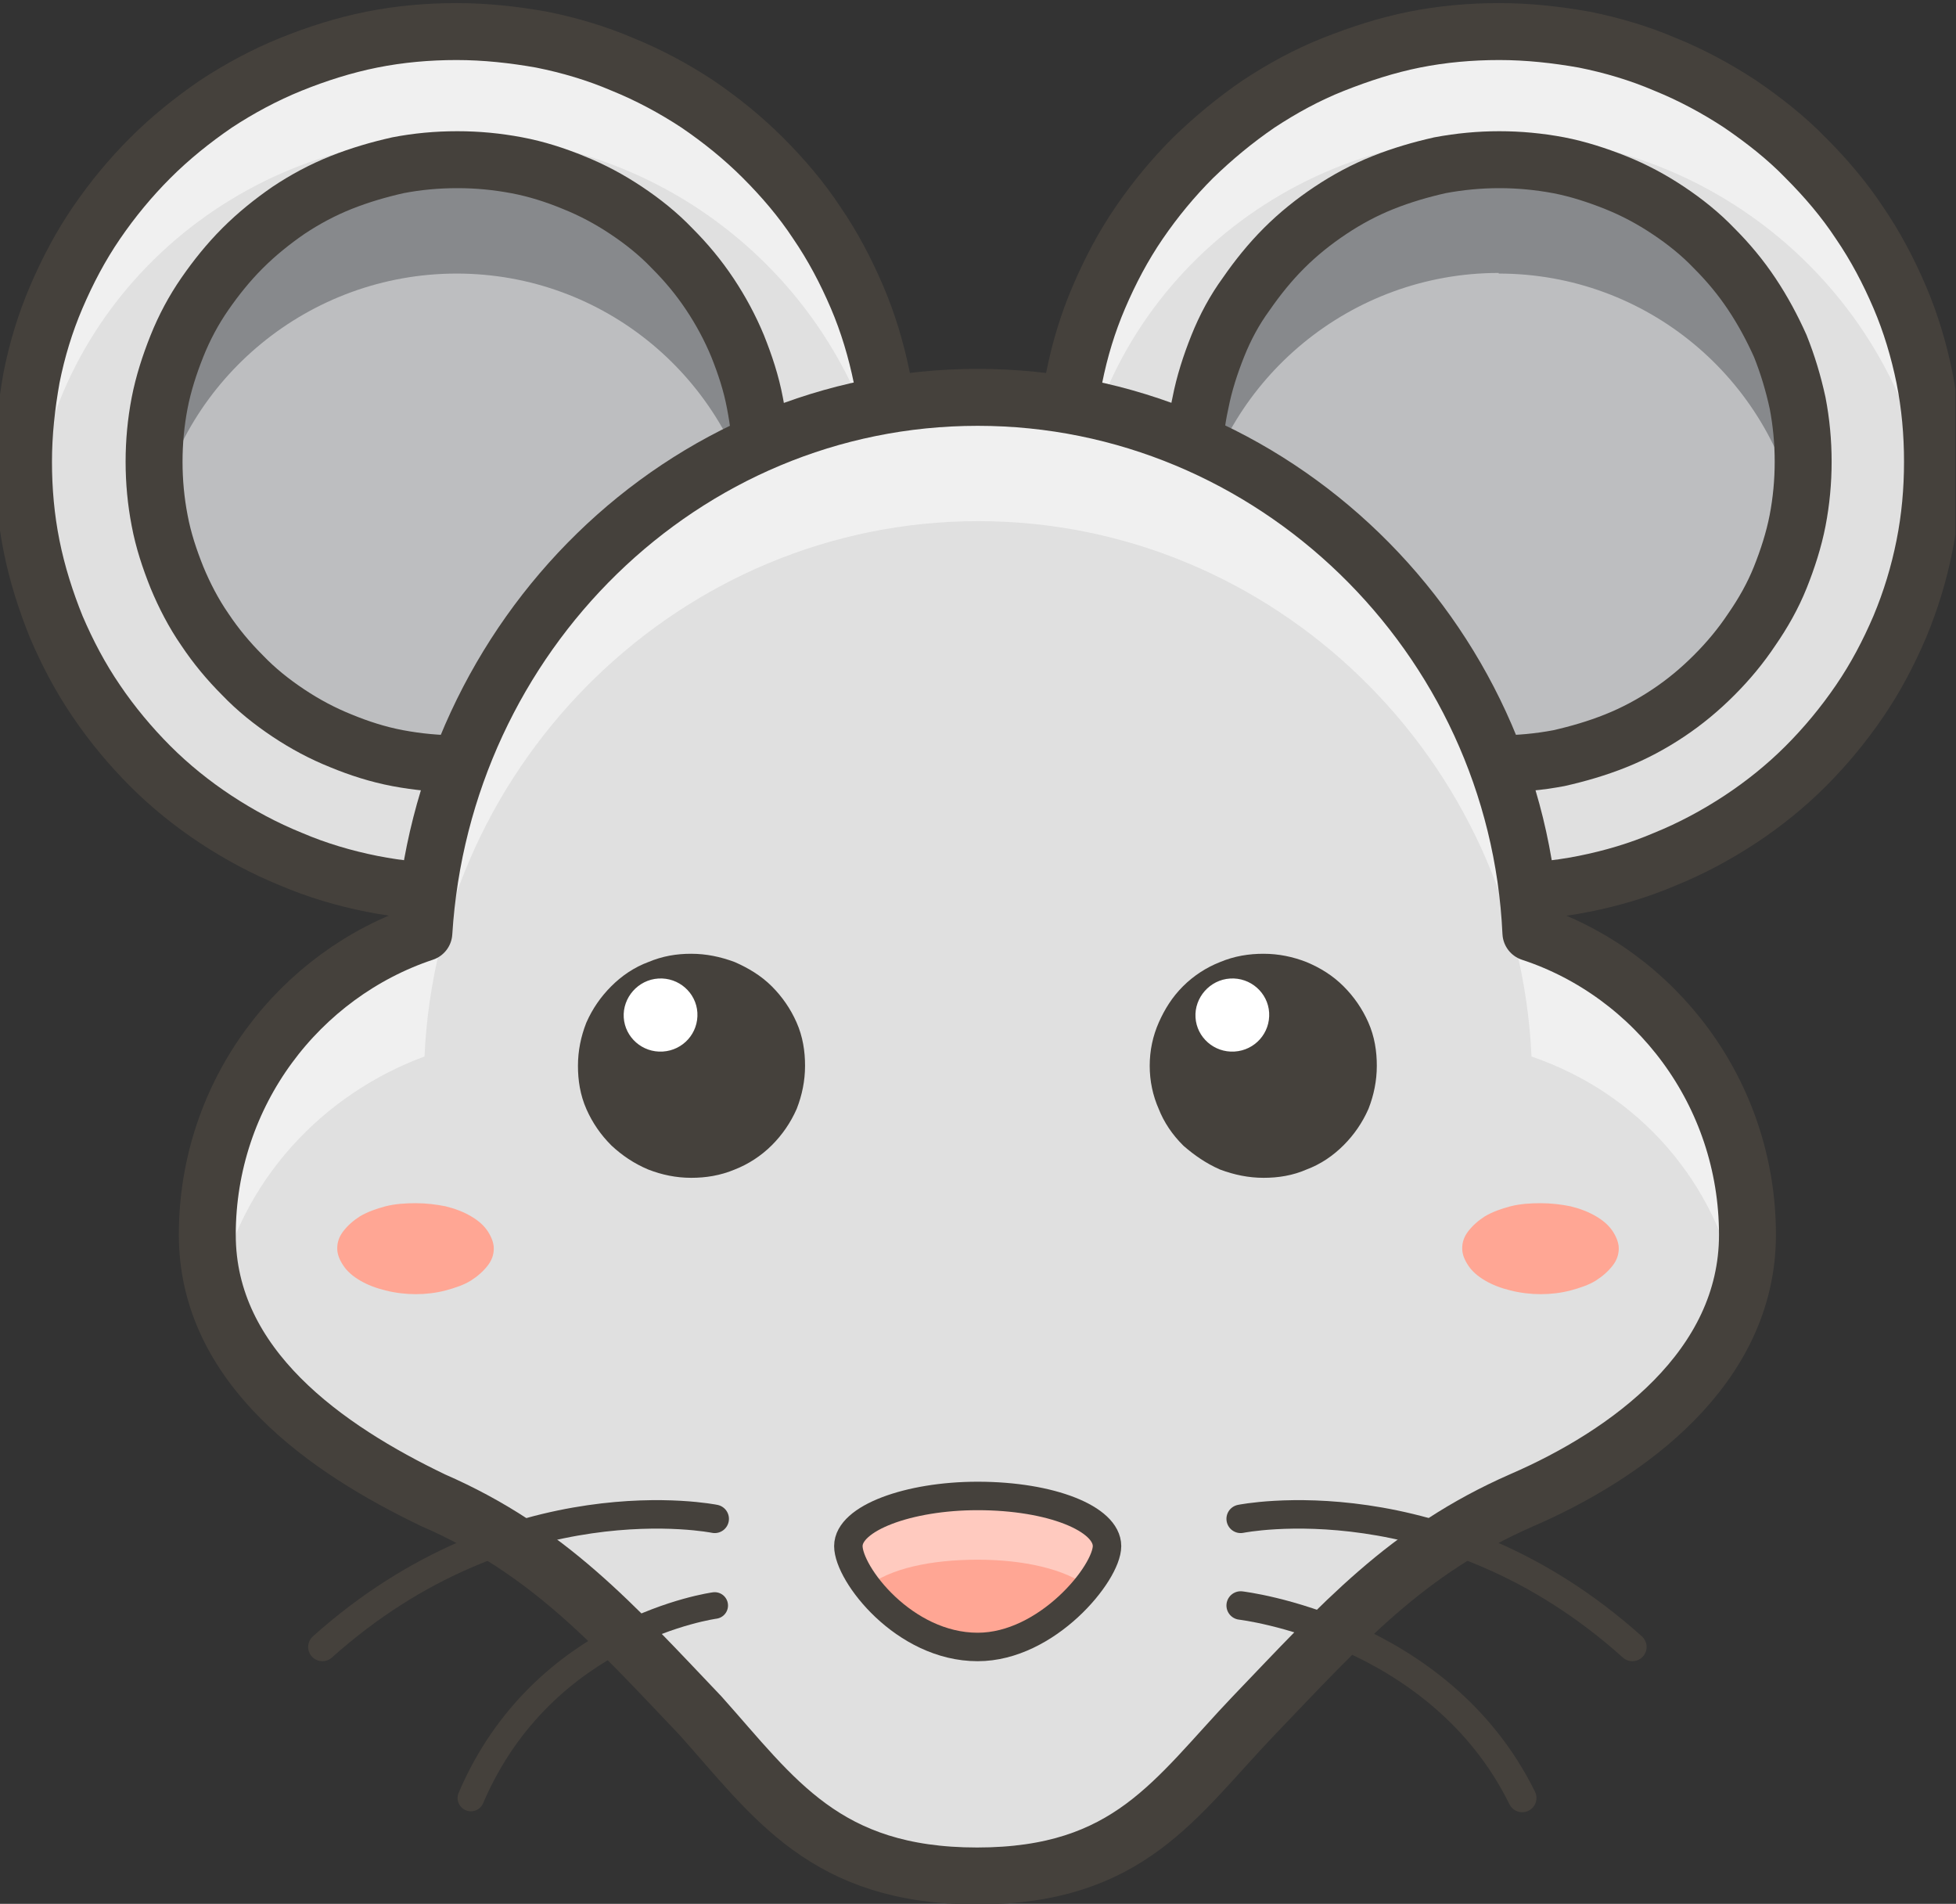
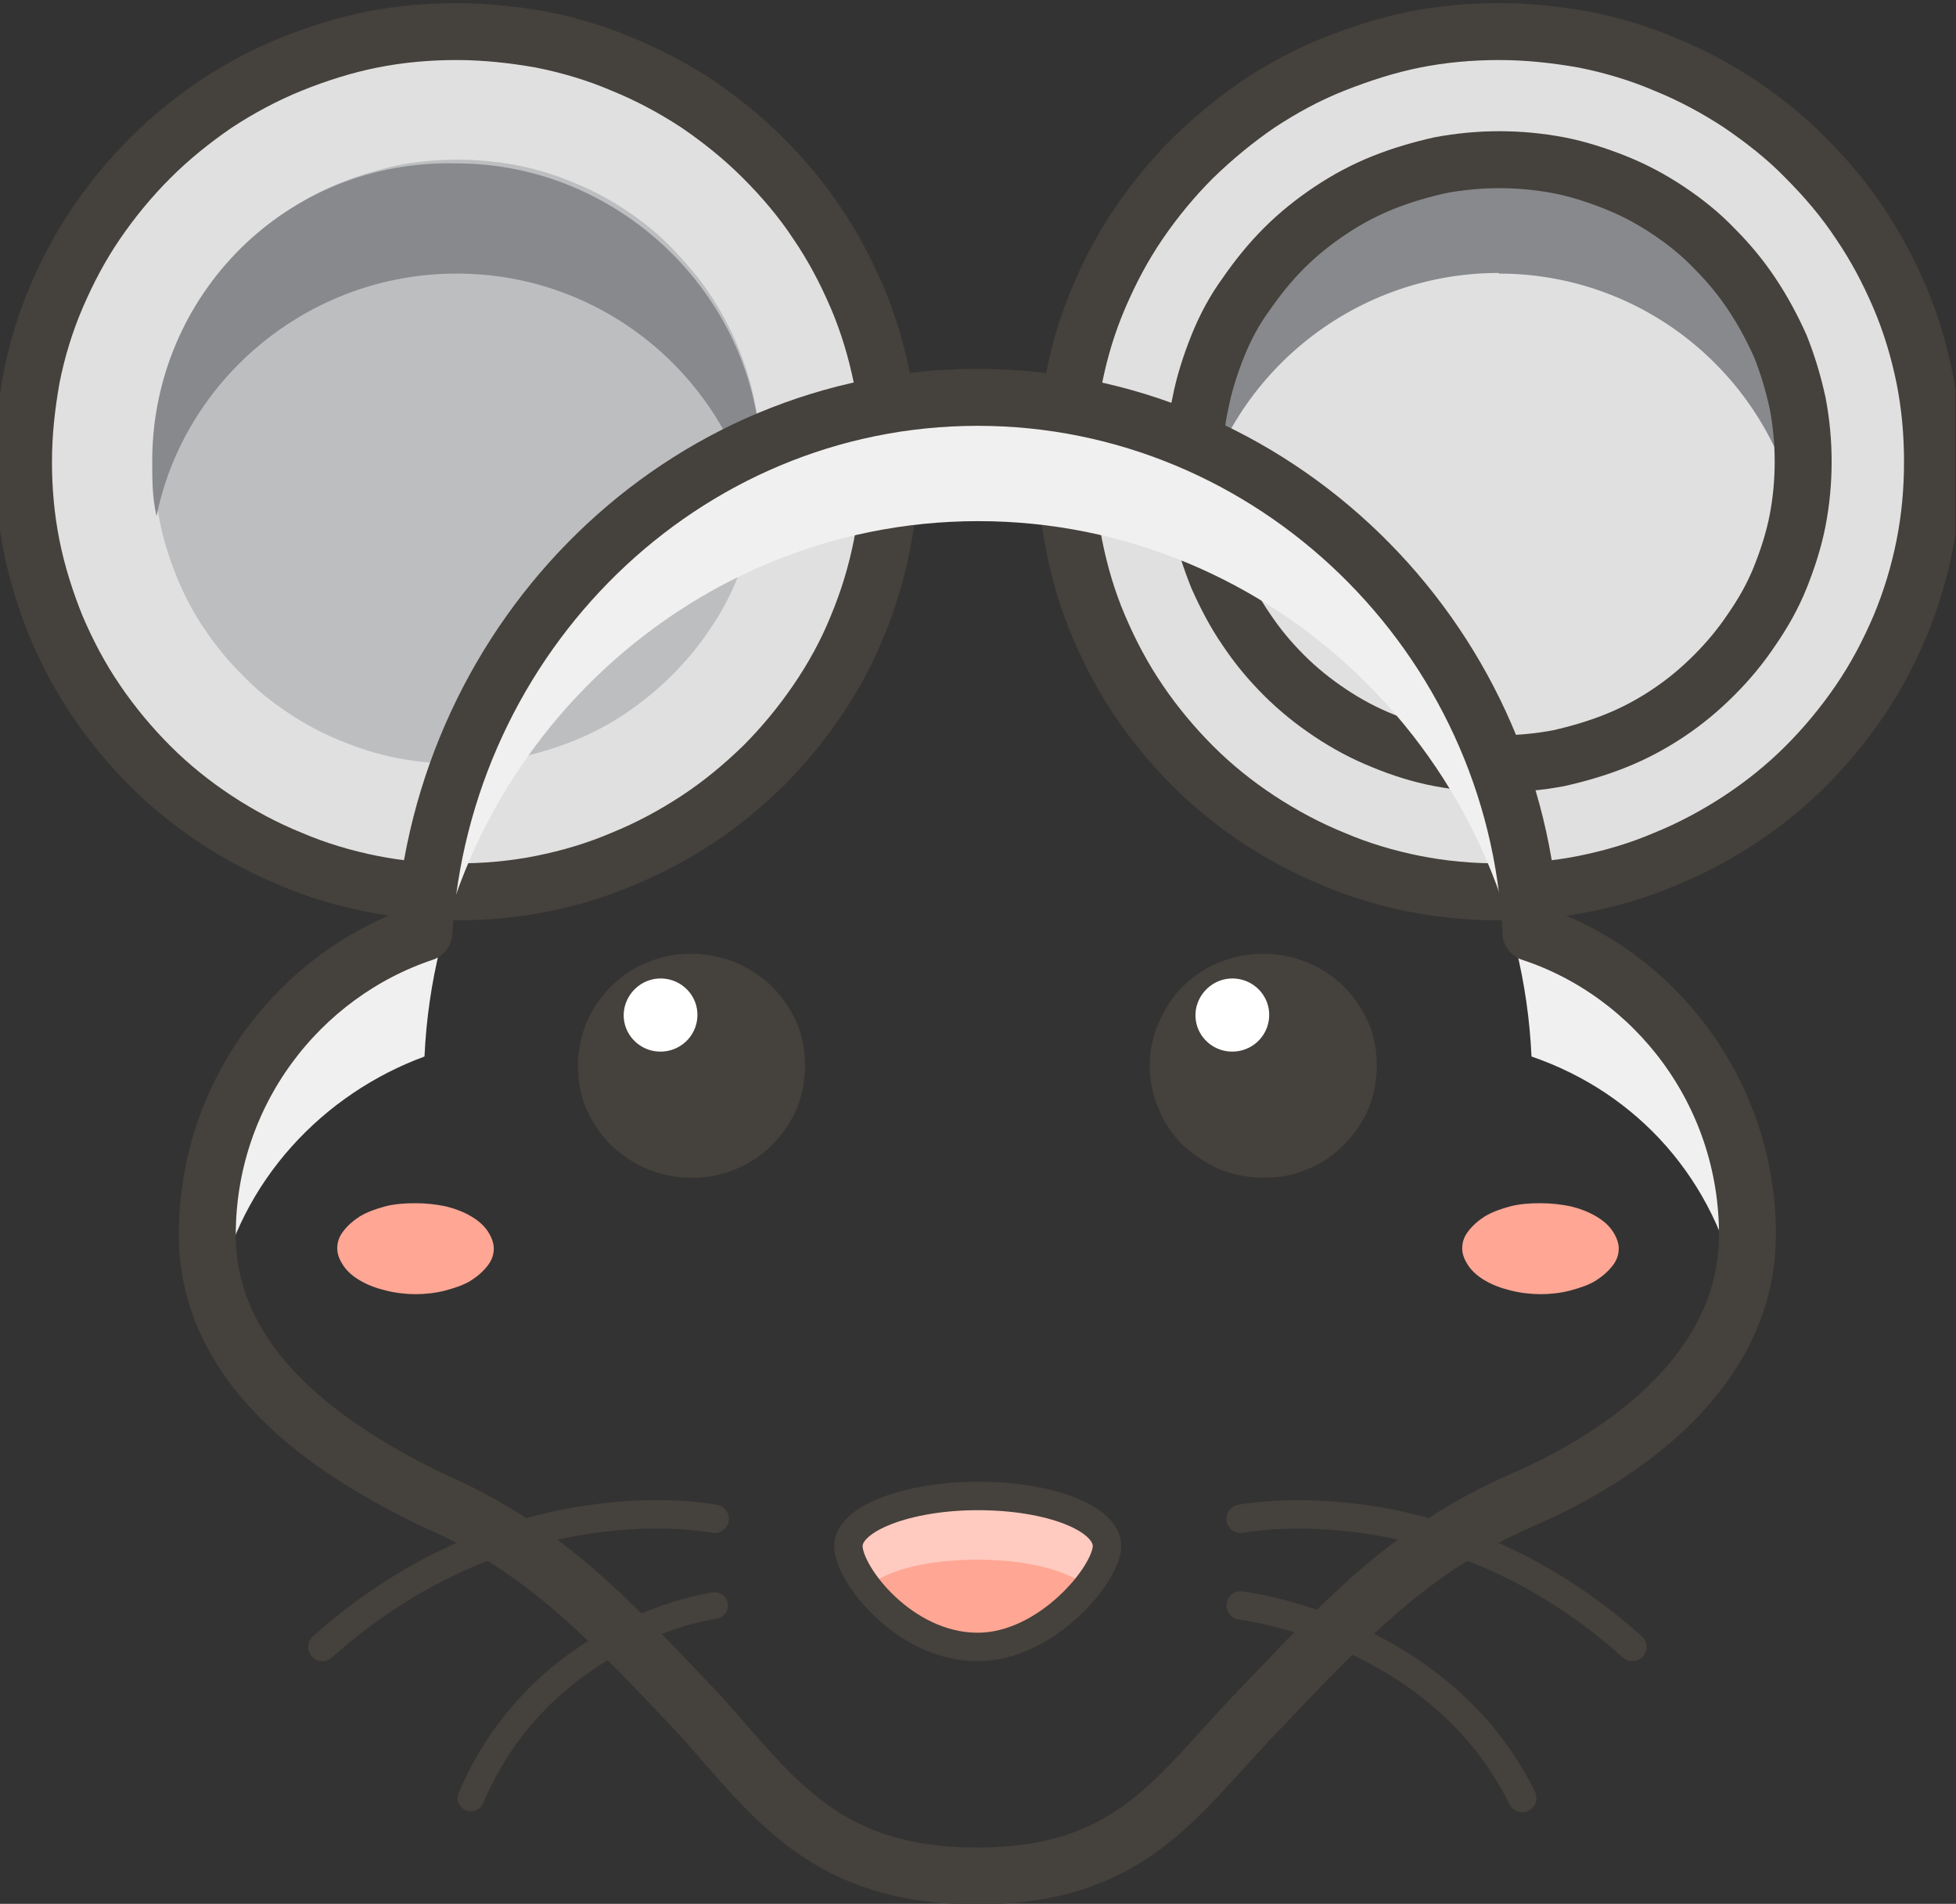
<svg xmlns="http://www.w3.org/2000/svg" viewBox="0 0 31.61 30.76">
  <rect x="0" y="0" width="31.61" height="30.76" fill="#333333" stroke="none" />
  <clipPath id="a">
    <path d="m.18 0h14.66v14.56h-14.66z" />
  </clipPath>
  <clipPath id="b">
    <path d="m16.67 0h14.66v14.56h-14.66z" />
  </clipPath>
  <clipPath id="c">
    <path d="m.18 0h14.66v8.46h-14.66z" />
  </clipPath>
  <clipPath id="d">
    <path d="m17.28 0h14.05v8.46h-14.05z" />
  </clipPath>
  <clipPath id="e">
    <path d="m0 0h14.84v15.17h-14.84z" />
  </clipPath>
  <clipPath id="f">
    <path d="m16.67 0h14.93v15.17h-14.93z" />
  </clipPath>
  <g clip-path="url(#a)">
    <path d="m14.39 7.46c0 .46-.05.91-.14 1.36s-.22.88-.4 1.31c-.17.42-.39.82-.65 1.2s-.55.73-.87 1.05c-.33.32-.68.61-1.06.86s-.79.47-1.21.64c-.42.18-.86.31-1.31.4s-.91.13-1.37.13-.92-.04-1.37-.13-.89-.22-1.31-.4c-.42-.17-.83-.39-1.21-.64s-.74-.54-1.06-.86-.62-.68-.87-1.05-.47-.78-.65-1.2c-.17-.42-.31-.86-.4-1.31s-.13-.9-.13-1.36.05-.91.13-1.36c.09-.45.22-.88.4-1.3s.39-.82.65-1.2.55-.73.87-1.05.68-.61 1.06-.87c.38-.25.79-.47 1.21-.64s.86-.31 1.31-.4.91-.13 1.37-.13.92.05 1.37.13c.45.09.89.22 1.31.4s.83.39 1.21.64c.38.26.73.54 1.06.87.32.32.62.67.87 1.05s.47.78.65 1.2.31.86.4 1.3c.09.45.14.9.14 1.36z" fill="#e0e0e0" />
  </g>
  <g clip-path="url(#b)">
    <path d="m31.23 7.46c0 .46-.04.91-.13 1.36s-.22.88-.4 1.31c-.18.42-.39.82-.65 1.2s-.55.73-.87 1.05-.68.61-1.06.86-.79.47-1.21.64c-.42.18-.86.31-1.31.4s-.91.13-1.37.13-.92-.04-1.37-.13-.89-.22-1.31-.4c-.42-.17-.83-.39-1.21-.64s-.74-.54-1.06-.86-.62-.68-.87-1.05-.47-.78-.65-1.2-.31-.86-.4-1.31-.14-.9-.14-1.36.05-.91.14-1.36.22-.88.4-1.3.39-.82.65-1.2.55-.73.87-1.05c.33-.32.68-.61 1.06-.87.38-.25.78-.47 1.21-.64s.86-.31 1.31-.4.91-.13 1.37-.13.92.05 1.37.13c.45.09.89.22 1.31.4s.83.39 1.21.64c.38.26.74.54 1.06.87.32.32.62.67.87 1.05.26.38.47.78.65 1.2s.31.86.4 1.3c.09.45.13.9.13 1.36z" fill="#e0e0e0" />
  </g>
  <g clip-path="url(#c)">
-     <path d="m7.38 2.2c3.58 0 6.56 2.66 7.01 6.14 0-.3.07-.59.07-.89 0-3.85-3.13-6.95-7.01-6.95s-7 3.11-7 6.96c0 .3 0 .59.07.89.3-3.48 3.28-6.14 6.86-6.14z" fill="#f0f0f0" />
-   </g>
+     </g>
  <g clip-path="url(#d)">
-     <path d="m24.22 2.2c3.58 0 6.56 2.66 7.01 6.14 0-.3.08-.59.08-.89 0-3.85-3.13-6.95-7.01-6.95s-7.01 3.11-7.01 6.95c0 .3 0 .59.08.89.3-3.48 3.28-6.14 6.86-6.14z" fill="#f0f0f0" />
-   </g>
+     </g>
  <g clip-path="url(#e)">
    <path d="m14.39 7.46c0 .46-.05.91-.14 1.36s-.22.88-.4 1.31c-.17.42-.39.82-.65 1.2s-.55.73-.87 1.05c-.33.32-.68.61-1.06.86s-.79.47-1.21.64c-.42.18-.86.31-1.31.4s-.91.13-1.37.13-.92-.04-1.37-.13-.89-.22-1.31-.4c-.42-.17-.83-.39-1.21-.64s-.74-.54-1.06-.86-.62-.68-.87-1.05c-.26-.38-.47-.78-.65-1.2-.17-.42-.31-.86-.4-1.31s-.13-.9-.13-1.36.05-.91.13-1.36c.09-.45.22-.88.4-1.3s.39-.82.65-1.2.55-.73.87-1.05.68-.61 1.06-.87c.38-.25.79-.47 1.21-.64s.86-.31 1.31-.4.91-.13 1.37-.13.92.05 1.37.13c.45.09.89.22 1.31.4.42.17.83.39 1.21.64.38.26.73.54 1.06.87.32.32.62.67.87 1.05.26.38.47.78.65 1.2s.31.86.4 1.3c.09.45.14.9.14 1.36z" fill="none" stroke="#45413c" stroke-linecap="round" stroke-linejoin="round" stroke-width=".92" />
  </g>
  <g clip-path="url(#f)">
    <path d="m31.23 7.46c0 .46-.04.91-.13 1.36s-.22.88-.4 1.31c-.18.42-.39.82-.65 1.2s-.55.73-.87 1.05-.68.61-1.06.86-.79.47-1.21.64c-.42.18-.86.31-1.31.4s-.91.13-1.37.13-.92-.04-1.37-.13-.89-.22-1.31-.4c-.42-.17-.83-.39-1.21-.64s-.74-.54-1.06-.86-.62-.68-.87-1.05c-.26-.38-.47-.78-.65-1.2s-.31-.86-.4-1.31-.14-.9-.14-1.36.05-.91.14-1.36.22-.88.4-1.3.39-.82.65-1.2.55-.73.87-1.05c.33-.32.68-.61 1.06-.87.38-.25.78-.47 1.21-.64s.86-.31 1.31-.4.91-.13 1.37-.13.92.05 1.37.13c.45.09.89.22 1.31.4.42.17.83.39 1.21.64.38.26.74.54 1.06.87.32.32.62.67.87 1.05.26.38.47.78.65 1.2s.31.86.4 1.3c.09.45.13.9.13 1.36z" fill="none" stroke="#45413c" stroke-linecap="round" stroke-linejoin="round" stroke-width=".92" />
  </g>
  <path d="m12.3 7.46c0 .32-.03.64-.1.95-.06.31-.16.62-.28.92s-.27.58-.45.84c-.18.27-.38.51-.61.74s-.48.43-.74.61c-.27.18-.55.33-.85.45s-.61.21-.92.28-.64.09-.96.09-.64-.03-.96-.09-.63-.16-.92-.28c-.3-.12-.58-.27-.85-.45s-.52-.38-.74-.61c-.23-.23-.43-.47-.61-.74-.18-.26-.33-.55-.45-.84-.12-.3-.22-.6-.28-.92-.06-.31-.09-.63-.09-.95s.03-.64.09-.95.16-.62.28-.92.27-.58.45-.84.38-.51.61-.74.48-.43.74-.61c.27-.18.55-.33.85-.45s.61-.21.92-.28c.31-.06.63-.09.96-.09s.64.03.96.09.63.16.92.28c.3.12.58.27.85.45s.52.38.74.61.43.47.61.74.33.55.45.84.22.6.28.92c.06.31.1.63.1.95z" fill="#bdbec0" />
-   <path d="m29.14 7.46c0 .32-.03.64-.09.95s-.16.62-.28.92-.28.58-.46.84c-.18.27-.38.51-.61.74s-.47.43-.74.61-.55.33-.85.45-.61.21-.92.28c-.32.06-.64.09-.96.09s-.64-.03-.96-.09-.63-.16-.92-.28c-.3-.12-.58-.27-.85-.45s-.52-.38-.75-.61-.43-.47-.61-.74c-.18-.26-.33-.55-.46-.84-.12-.3-.22-.6-.28-.92-.06-.31-.1-.63-.1-.95s.03-.64.1-.95c.06-.31.16-.62.28-.92s.27-.58.46-.84c.18-.26.38-.51.61-.74s.48-.43.75-.61.55-.33.85-.45.61-.21.92-.28c.32-.06.64-.09.96-.09s.64.03.96.09c.31.06.62.16.92.28s.58.27.85.45.52.38.74.61c.23.23.43.47.61.74s.33.55.46.84c.12.3.21.6.28.92.06.31.09.63.09.95z" fill="#bdbec0" />
  <path d="m7.38 4.42c2.39 0 4.4 1.7 4.85 3.99.07-.3.07-.59.07-.89 0-2.66-2.24-4.88-4.92-4.88-2.76-.07-4.92 2.14-4.92 4.81 0 .3 0 .59.07.89.45-2.22 2.46-3.92 4.85-3.92z" fill="#87898c" />
  <path d="m24.22 4.42c2.39 0 4.4 1.7 4.85 3.99.07-.3.07-.59.07-.89 0-2.74-2.16-4.96-4.92-4.96s-4.92 2.22-4.92 4.88c0 .3 0 .59.07.89.45-2.22 2.46-3.92 4.85-3.92z" fill="#87898c" />
-   <path d="m12.3 7.46c0 .32-.03.64-.1.95-.06.31-.16.62-.28.92s-.27.58-.45.84c-.18.27-.38.51-.61.74s-.48.43-.74.61c-.27.18-.55.33-.85.45s-.61.21-.92.28c-.32.06-.64.09-.96.09s-.64-.03-.96-.09-.63-.16-.92-.28c-.3-.12-.58-.27-.85-.45s-.52-.38-.74-.61c-.23-.23-.43-.47-.61-.74-.18-.26-.33-.55-.45-.84-.12-.3-.22-.6-.28-.92-.06-.31-.09-.63-.09-.95s.03-.64.09-.95.16-.62.28-.92.27-.58.45-.84.38-.51.61-.74.48-.43.74-.61c.27-.18.55-.33.85-.45s.61-.21.92-.28c.31-.06.63-.09.96-.09s.64.03.96.09.63.16.92.28c.3.12.58.27.85.45s.52.38.74.61c.23.23.43.47.61.74s.33.55.45.84c.12.3.22.6.28.92.06.31.1.63.1.95z" fill="none" stroke="#45413c" stroke-linecap="round" stroke-linejoin="round" stroke-width=".92" />
  <path d="m29.14 7.46c0 .32-.03.64-.09.95s-.16.62-.28.92-.28.58-.46.84c-.18.27-.38.51-.61.74s-.47.43-.74.61-.55.33-.85.45-.61.21-.92.28c-.32.06-.64.09-.96.09s-.64-.03-.96-.09-.63-.16-.92-.28c-.3-.12-.58-.27-.85-.45s-.52-.38-.75-.61-.43-.47-.61-.74c-.18-.26-.33-.55-.46-.84-.12-.3-.22-.6-.28-.92-.06-.31-.1-.63-.1-.95s.03-.64.1-.95c.06-.31.16-.62.28-.92s.27-.58.46-.84c.18-.26.38-.51.61-.74s.48-.43.75-.61.55-.33.85-.45.61-.21.92-.28c.32-.06.64-.09.96-.09s.64.03.96.09c.31.06.62.16.92.28s.58.27.85.45.52.38.74.61c.23.23.43.47.61.74s.33.55.46.84c.12.3.21.6.28.92.06.31.09.63.09.95z" fill="none" stroke="#45413c" stroke-linecap="round" stroke-linejoin="round" stroke-width=".92" />
-   <path d="m15.8 6.42c-4.77 0-8.65 3.85-8.95 8.65-2.01.67-3.5 2.59-3.5 4.88 0 2.14 1.94 3.47 3.65 4.29 1.86.81 2.91 2 4.32 3.48 1.19 1.33 2.01 2.59 4.47 2.59s3.2-1.26 4.47-2.59c1.42-1.48 2.46-2.66 4.33-3.48 1.71-.74 3.65-2.14 3.65-4.29 0-2.29-1.49-4.22-3.5-4.88-.22-4.8-4.18-8.65-8.94-8.65z" fill="#e0e0e0" />
  <path d="m6.86 17.07c.22-4.81 4.18-8.65 8.95-8.65s8.72 3.84 8.94 8.65c1.72.59 2.98 2 3.35 3.85.07-.3.15-.59.15-.89 0-2.29-1.49-4.22-3.5-4.88-.22-4.8-4.18-8.65-8.94-8.65s-8.65 3.85-8.95 8.65c-2.01.67-3.5 2.59-3.5 4.88 0 .3.07.59.15.89.37-1.85 1.72-3.25 3.35-3.85z" fill="#f0f0f0" />
  <path d="m15.8 6.42c-4.77 0-8.65 3.85-8.95 8.65-2.01.67-3.5 2.59-3.5 4.88 0 2.14 1.94 3.47 3.65 4.29 1.86.81 2.91 2 4.32 3.48 1.19 1.33 2.01 2.59 4.47 2.59s3.2-1.26 4.47-2.59c1.42-1.48 2.46-2.66 4.33-3.48 1.71-.74 3.65-2.14 3.65-4.29 0-2.29-1.49-4.22-3.5-4.88-.22-4.8-4.18-8.65-8.94-8.65z" fill="none" stroke="#45413c" stroke-linecap="round" stroke-linejoin="round" stroke-width=".92" />
  <path d="m17.89 24.98c0 .44-.97 1.63-2.09 1.63-1.19 0-2.09-1.18-2.09-1.63s.97-.81 2.09-.81c1.19 0 2.09.37 2.09.81z" fill="#ffa694" />
  <path d="m15.8 25.2c.74 0 1.41.15 1.79.44.15-.22.3-.52.3-.67 0-.44-.97-.81-2.09-.81s-2.09.37-2.09.81c0 .15.07.37.3.67.37-.3 1.04-.44 1.79-.44z" fill="#ffcabf" />
  <path d="m17.89 24.98c0 .44-.97 1.63-2.09 1.63-1.19 0-2.09-1.18-2.09-1.63s.97-.81 2.09-.81c1.19 0 2.09.37 2.09.81z" fill="none" stroke="#45413c" stroke-linecap="round" stroke-linejoin="round" stroke-width=".46" />
  <path d="m21.92 17.22c0 .2-.04.39-.11.57-.08.18-.19.34-.33.48s-.3.25-.49.32c-.18.08-.37.11-.57.11s-.39-.04-.58-.11c-.18-.08-.34-.19-.49-.32-.14-.14-.25-.3-.32-.48-.08-.18-.12-.37-.12-.57s.04-.39.12-.57.18-.34.32-.48.31-.25.49-.32c.19-.08.38-.11.58-.11s.39.04.57.11c.19.08.35.18.49.32s.25.3.33.48.11.37.11.57z" fill="#45413c" stroke="#45413c" stroke-linecap="round" stroke-linejoin="round" stroke-width=".66" />
-   <path d="m12.68 17.22c0 .2-.04.39-.11.57-.08.18-.19.34-.33.48s-.31.25-.49.32c-.19.08-.38.11-.58.11s-.39-.04-.57-.11c-.19-.08-.35-.19-.49-.32-.14-.14-.25-.3-.33-.48s-.11-.37-.11-.57.04-.39.11-.57c.08-.18.19-.34.33-.48s.3-.25.49-.32c.19-.08.37-.11.57-.11s.39.04.58.11c.18.08.35.18.49.32s.25.3.33.48.11.37.11.57z" fill="#45413c" stroke="#45413c" stroke-linecap="round" stroke-linejoin="round" stroke-width=".66" />
+   <path d="m12.68 17.22c0 .2-.04.39-.11.57-.08.18-.19.34-.33.48s-.31.25-.49.32c-.19.08-.38.11-.58.11s-.39-.04-.57-.11c-.19-.08-.35-.19-.49-.32-.14-.14-.25-.3-.33-.48s-.11-.37-.11-.57.04-.39.11-.57c.08-.18.19-.34.33-.48s.3-.25.49-.32c.19-.08.37-.11.57-.11s.39.04.58.11c.18.08.35.18.49.32s.25.3.33.48.11.37.11.57" fill="#45413c" stroke="#45413c" stroke-linecap="round" stroke-linejoin="round" stroke-width=".66" />
  <path d="m26.16 20.17c0 .1-.03.19-.1.28s-.16.17-.27.24-.26.12-.41.16-.32.06-.48.06-.33-.02-.49-.06-.29-.09-.41-.16-.21-.15-.27-.24-.1-.18-.1-.28.03-.19.1-.28.16-.17.27-.24c.12-.07.26-.12.41-.16.16-.04.32-.05.49-.05s.33.02.48.05c.16.04.29.09.41.16s.21.15.27.24.1.19.1.28z" fill="#ffa694" />
  <path d="m7.98 20.17c0 .1-.03.19-.1.28s-.16.17-.27.24-.26.12-.41.16-.32.06-.48.06-.33-.02-.49-.06-.29-.09-.41-.16-.21-.15-.27-.24-.1-.18-.1-.28.03-.19.1-.28.16-.17.27-.24c.12-.07.26-.12.41-.16.16-.04.32-.05.49-.05s.33.02.48.05c.16.04.29.09.41.16s.21.15.27.24.1.19.1.28z" fill="#ffa694" />
  <g stroke="#45413c" stroke-linecap="round" stroke-linejoin="round">
    <path d="m20.05 24.54s3.28-.67 6.33 2.07" fill="none" stroke-width=".46" />
    <path d="m20.05 25.94s3.2.37 4.55 3.11" fill="none" stroke-width=".46" />
    <path d="m11.55 24.54s-3.28-.67-6.34 2.07" fill="none" stroke-width=".46" />
    <path d="m11.55 25.94s-2.77.37-3.94 3.11" fill="none" stroke-width=".43" />
  </g>
  <path d="m20.51 16.36c.02.33-.23.61-.56.63s-.61-.23-.63-.55.23-.61.56-.63.61.23.63.55" fill="#fff" />
  <path d="m11.27 16.36c.02.33-.23.61-.56.63s-.61-.23-.63-.55.23-.61.56-.63.61.23.63.55" fill="#fff" />
</svg>